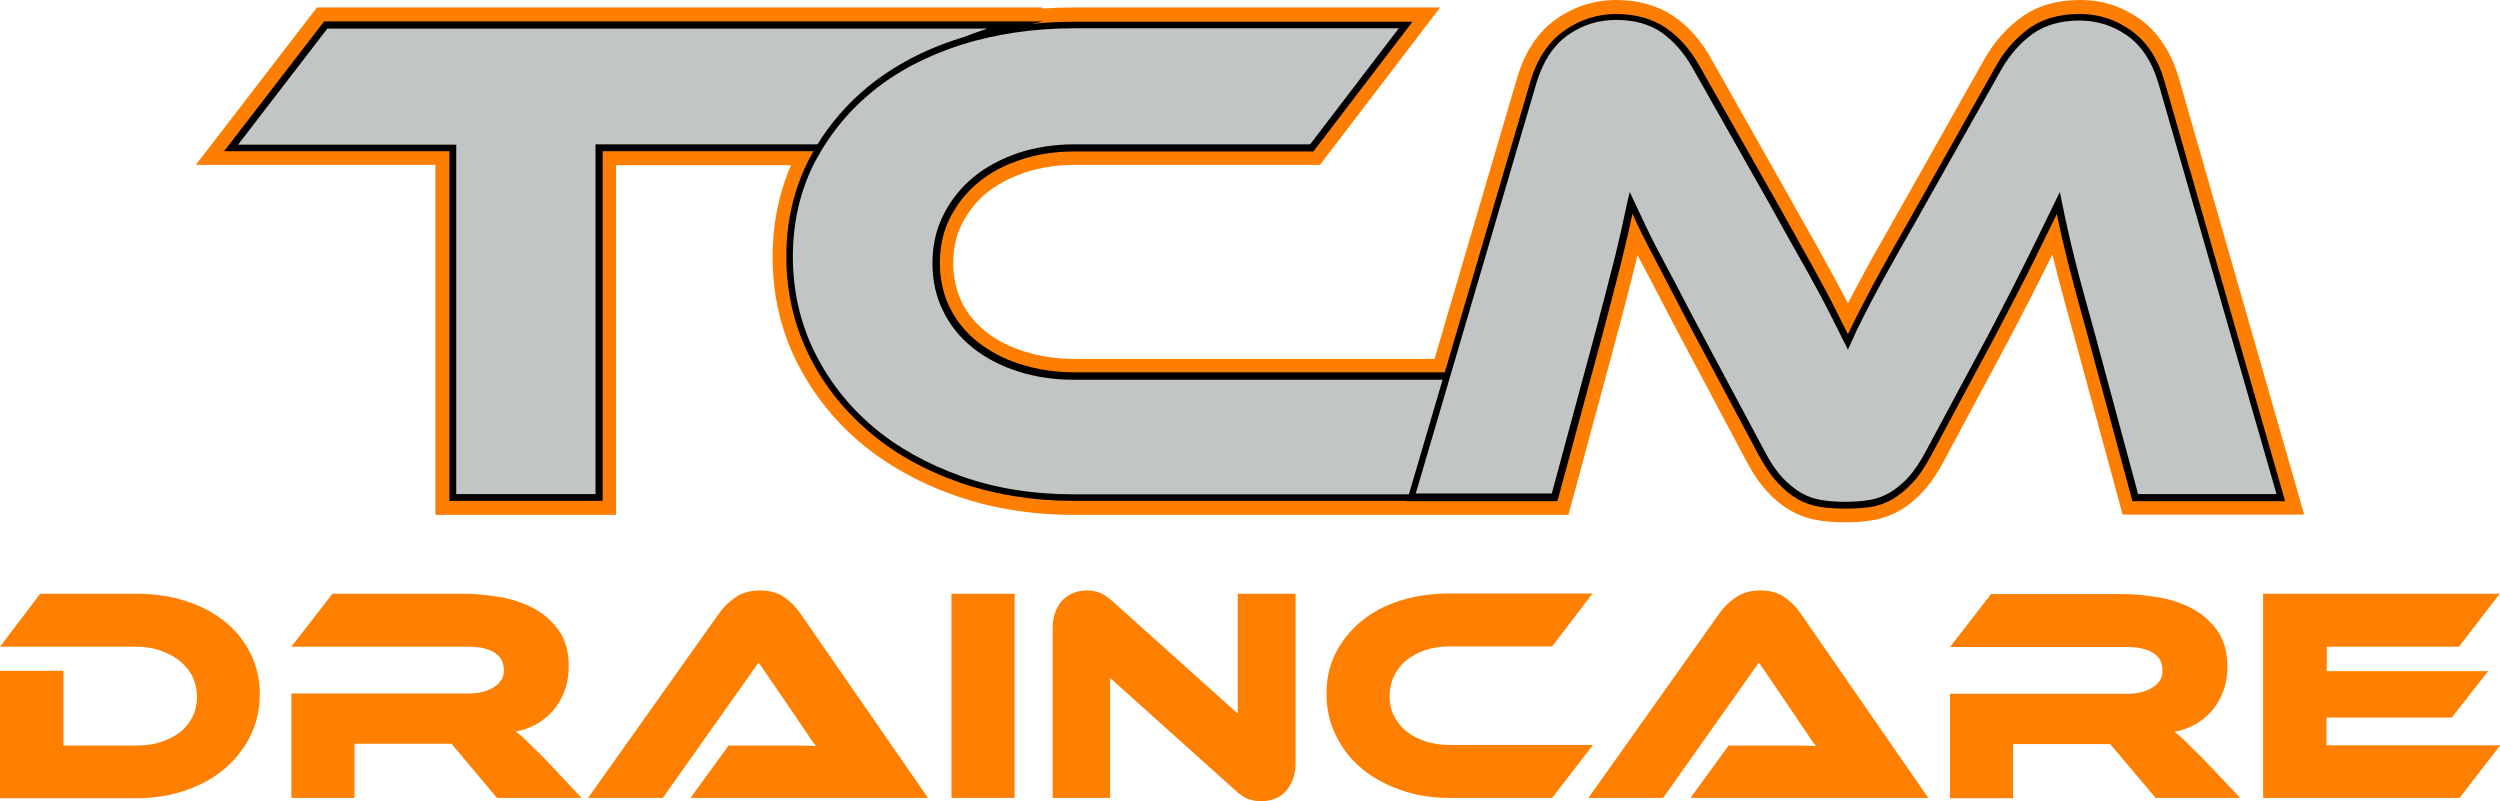
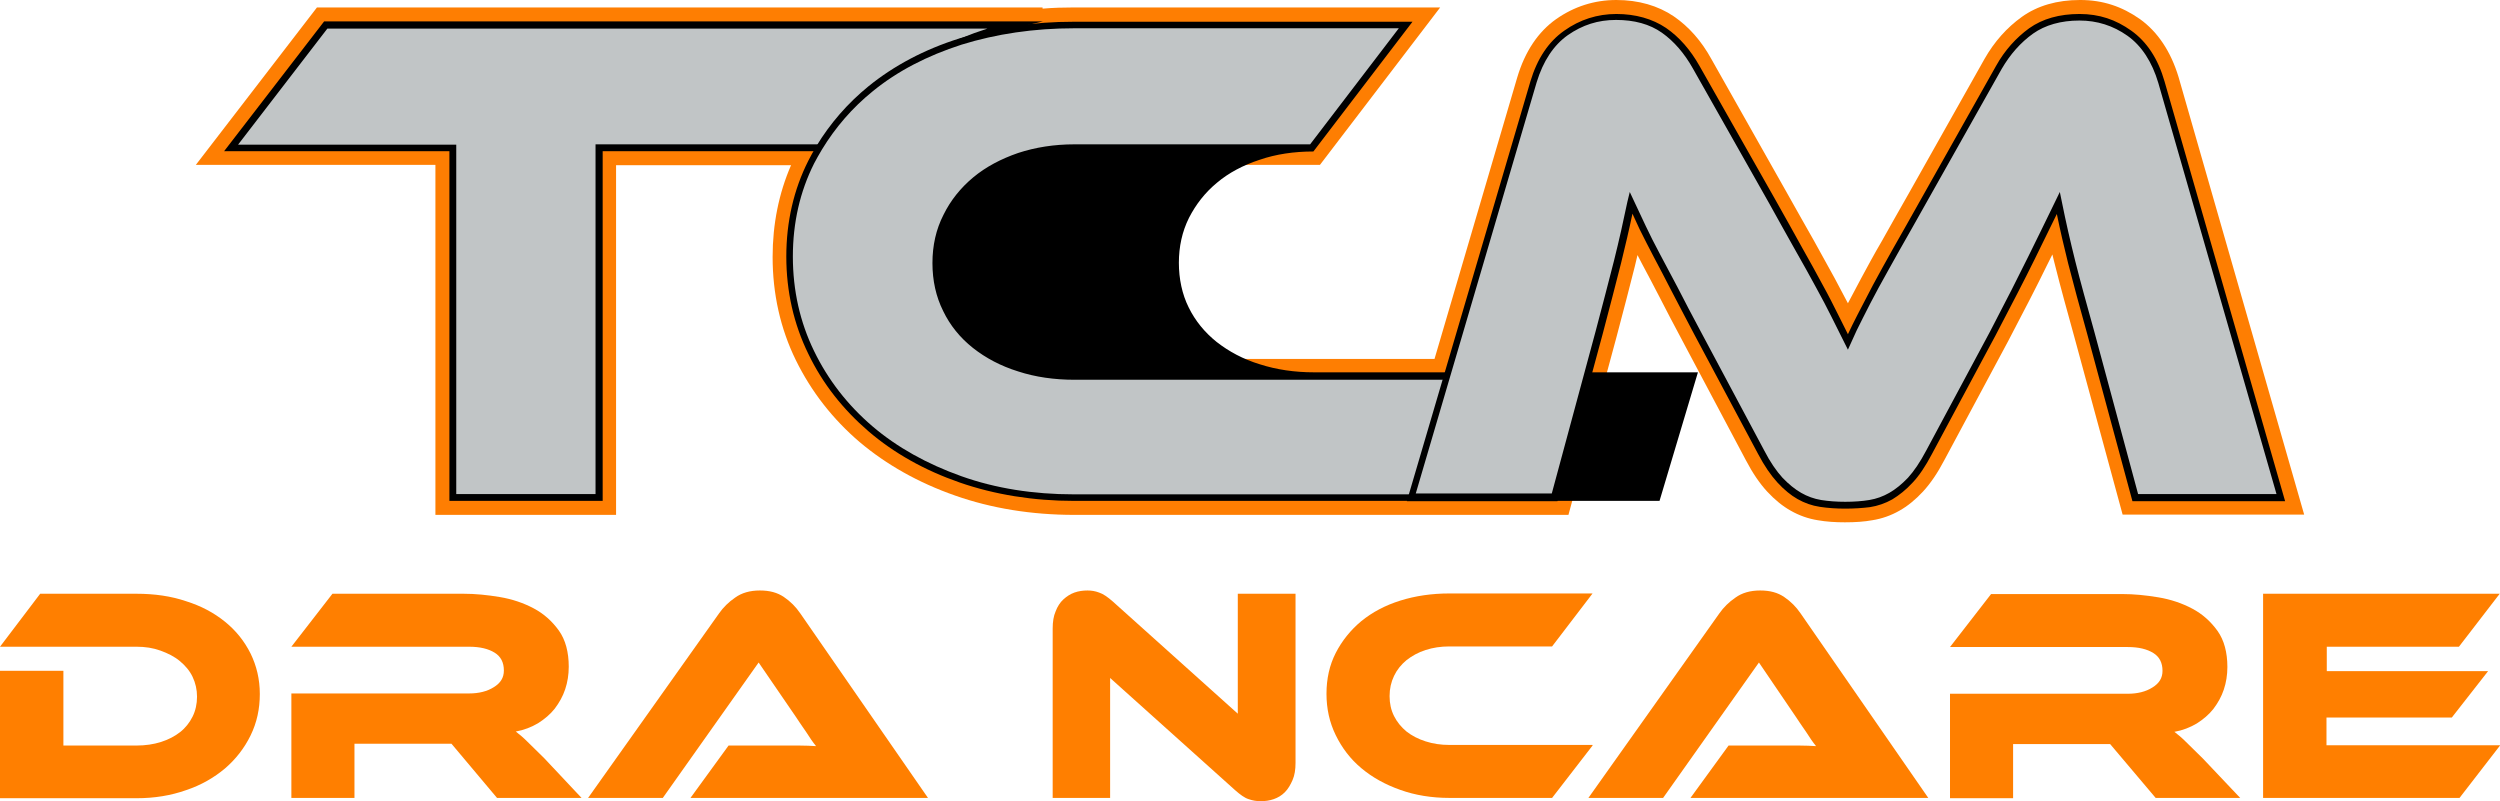
<svg xmlns="http://www.w3.org/2000/svg" id="Layer_1" viewBox="0 0 840 269.2">
  <defs>
    <style>.cls-1{fill:#fe7e02;}.cls-2{fill:#ff7f00;}.cls-3{fill:#c1c5c6;}</style>
  </defs>
  <g>
    <path class="cls-1" d="M727.4,27.2h0c-2.3-7.7-6.1-13.4-11.2-17.1-5.2-3.7-11-5.6-17.4-5.6s-12.4,1.6-16.9,4.8c-4.5,3.2-8.2,7.4-11.1,12.6l-25.4,45.1c-3.5,6.2-6.5,11.5-9.1,16.1s-4.9,8.8-6.9,12.5-3.7,7-5.2,10c-1.1,2.2-2.2,4.4-3.2,6.5l-3.3-6.6c-1.5-3-3.3-6.4-5.2-10-2.1-3.9-4.4-8.1-6.9-12.5-2.6-4.7-5.7-10.1-9.1-16.3l-25.4-44.8c-2.9-5.4-6.7-9.6-11.2-12.7s-10.1-4.7-16.7-4.7-12.3,1.9-17.5,5.6c-5.3,3.7-9.1,9.5-11.4,17.1l-28.8,97.9h-124.5c-6.5,0-12.6-.9-18.2-2.7-5.5-1.8-10.4-4.3-14.5-7.5-4-3.2-7.2-7.1-9.4-11.6-2.2-4.5-3.3-9.5-3.3-15s1.2-10.6,3.4-15.1c2.3-4.6,5.5-8.6,9.4-11.8,4-3.3,8.8-5.9,14.3-7.7,5.6-1.8,11.7-2.8,18.1-2.8h80.3L474.4,7.3h-113.4c-4.5,0-9,.2-13.3,.6l2.7-.6H108.9l-33.6,43.6h75.7v117.5h51.4V50.8h70.9c-.6,1.1-1.2,2.2-1.7,3.2-4.9,9.7-7.4,20.5-7.4,32.2s2.5,22.7,7.4,32.7,11.7,18.7,20.2,26,18.8,13,30.6,17.2c11.8,4.1,24.8,6.2,38.6,6.2h162.3l15.2-56.2c2.3-8.7,4.4-16.7,6.2-23.9,1.4-5.6,2.7-11.2,3.8-16.5,.8,1.7,1.6,3.4,2.4,5.2,1.3,2.8,2.9,6,4.8,9.4,1.8,3.4,3.8,7.2,6,11.5s4.8,9.1,7.6,14.5l21.4,40.1c2.1,4,4.3,7.3,6.5,9.6,2.2,2.4,4.5,4.2,6.8,5.6,2.3,1.3,4.9,2.2,7.5,2.6,2.6,.4,5.4,.6,8.5,.6s5.9-.2,8.5-.6c2.7-.4,5.2-1.3,7.5-2.6s4.6-3.2,6.8-5.6c2.2-2.3,4.4-5.6,6.5-9.6l21.4-39.9c5.5-10.5,9.8-18.8,13.1-25.5,2.7-5.5,5.2-10.6,7.5-15.3,1.1,5.4,2.4,11,3.8,16.6,1.7,6.8,3.9,14.8,6.4,23.7l15.2,56.2h51.3l-40.6-141Z" />
    <path class="cls-1" d="M620,175.5c-3.3,0-6.4-.2-9.2-.7-3.2-.5-6.3-1.6-9.1-3.2-2.7-1.5-5.4-3.7-7.9-6.4s-4.9-6.2-7.2-10.6l-21.3-40.1c-2.9-5.4-5.4-10.2-7.6-14.5-2.2-4.2-4.2-8.1-6-11.4-.5-1-1-2-1.5-2.9-.3,1.2-.6,2.5-.9,3.8-1.8,7.2-3.9,15.2-6.2,23.9l-16.1,59.6h-166c-14.4,0-27.9-2.2-40.1-6.5-12.3-4.3-23.1-10.4-32.1-18-9-7.7-16.2-16.9-21.4-27.5-5.2-10.6-7.8-22.3-7.8-34.7,0-11,2.1-21.4,6.2-30.8h-58.8v117.5h-60.7V55.4H65.8L106.5,2.5h243.8v.4c3.6-.3,7.1-.4,10.6-.4h123l-40.4,52.9h-82.5c-6,0-11.6,.9-16.7,2.6-5,1.7-9.3,4-12.9,6.9-3.5,2.9-6.2,6.4-8.2,10.4-2,3.9-2.9,8.3-2.9,13.1s1,9.2,2.8,13c1.9,3.9,4.6,7.2,8.1,10,3.6,2.9,8,5.1,13,6.7,5.1,1.6,10.7,2.5,16.8,2.5h121l27.8-94.6c2.6-8.7,7-15.3,13.1-19.6C528.9,2.2,535.7,0,543.1,0s14,1.9,19.3,5.5c5.1,3.5,9.3,8.3,12.6,14.3l25.3,44.8c3.5,6.2,6.5,11.6,9.2,16.3,2.5,4.5,4.8,8.7,6.9,12.5,1.6,3,3.1,5.9,4.5,8.5,1.3-2.5,2.8-5.3,4.4-8.3,2-3.7,4.3-8,7-12.6,2.6-4.6,5.6-10,9.1-16.1l25.4-45.1c3.3-5.8,7.5-10.5,12.5-14.1,5.3-3.8,11.9-5.7,19.6-5.7s14.1,2.2,20.1,6.4c6,4.3,10.4,10.9,13,19.5l42.2,147h-61l-16.2-59.6c-2.5-9-4.7-17-6.4-23.8-.3-1.3-.7-2.6-1-4-.6,1.2-1.2,2.4-1.8,3.6-3.3,6.8-7.6,15.1-13.1,25.6l-21.4,39.9c-2.3,4.4-4.7,7.9-7.2,10.6-2.5,2.7-5.2,4.9-7.9,6.4-2.8,1.6-5.9,2.7-9.1,3.2-2.7,.5-5.8,.7-9.1,.7Z" />
    <g>
      <g>
        <path class="cls-3" d="M300.8,27.1c8.8-7.1,19.3-12.7,31.4-16.5,2.7-.9,5.5-1.6,8.3-2.3H109.5l-31.9,41.3h74.5v117.5h49.1V49.6h80.4c5-8.6,11.4-16.1,19.2-22.5Z" />
        <path d="M202.4,168.3h-51.4V50.8H75.3L108.9,7.2h241.5l-9.7,2.3c-3,.7-5.6,1.4-8.2,2.2-11.9,3.8-22.4,9.3-31,16.3h0c-7.7,6.2-14,13.7-18.8,22.2l-.3,.6h-79.9v117.5h-.1Zm-49.1-2.3h46.8V48.5h80.9c4.9-8.5,11.3-16,19-22.2h0c8.9-7.2,19.6-12.8,31.8-16.7H110l-30,39h73.3v117.4Z" />
      </g>
      <g>
        <path class="cls-3" d="M361,126.3c-6.6,0-12.8-.9-18.5-2.7s-10.6-4.4-14.8-7.7c-4.2-3.3-7.4-7.3-9.7-12-2.3-4.7-3.4-9.8-3.4-15.5s1.2-10.9,3.6-15.7c2.4-4.7,5.6-8.8,9.7-12.2,4.1-3.4,9-6.1,14.7-8s11.9-2.8,18.5-2.8h79.7l31.6-41.3h-111.4c-13.8,0-26.5,1.9-38.2,5.6s-21.8,9-30.3,15.9c-7,5.7-12.7,12.3-17.2,19.8-1,1.6-1.9,3.2-2.7,4.9-4.8,9.6-7.2,20.1-7.2,31.7s2.4,22.3,7.2,32.2c4.8,9.9,11.5,18.4,19.9,25.6,8.5,7.2,18.5,12.9,30.3,17,11.7,4.1,24.4,6.2,38.2,6.2h115.4l12-40.8h-127.4v-.2Z" />
-         <path d="M477.3,168.3h-116.3c-13.8,0-26.8-2.1-38.6-6.2-11.8-4.1-22.1-9.9-30.6-17.2s-15.4-16-20.2-26c-4.9-10-7.4-21-7.4-32.7s2.5-22.5,7.4-32.2c.8-1.5,1.6-3.1,2.7-4.9,4.6-7.6,10.5-14.4,17.5-20.1,8.5-6.9,18.8-12.4,30.6-16.1,11.8-3.7,24.7-5.6,38.6-5.6h113.6l-33.3,43.6h-80.3c-6.5,0-12.6,.9-18.1,2.8-5.5,1.8-10.4,4.4-14.3,7.7-4,3.3-7.1,7.3-9.4,11.8-2.3,4.6-3.4,9.7-3.4,15.1s1.1,10.6,3.3,15c2.2,4.5,5.4,8.4,9.4,11.6,4.1,3.2,8.9,5.8,14.5,7.5,5.6,1.8,11.7,2.7,18.2,2.7h129l-12.9,43.2ZM361,9.5c-13.6,0-26.3,1.9-37.9,5.5-11.5,3.7-21.6,8.9-29.9,15.7-6.8,5.5-12.5,12.1-17,19.5-1.1,1.8-1.9,3.3-2.7,4.8-4.7,9.4-7.1,19.8-7.1,31.2s2.4,22,7.1,31.7,11.3,18.2,19.6,25.3c8.3,7.1,18.4,12.7,29.9,16.8s24.2,6.1,37.8,6.1h114.6l11.3-38.5h-125.7c-6.7,0-13.1-.9-18.9-2.8-5.8-1.8-10.9-4.5-15.2-7.9-4.3-3.4-7.7-7.6-10-12.4-2.4-4.8-3.6-10.2-3.6-16.1s1.2-11.3,3.7-16.2c2.4-4.9,5.8-9.1,10-12.6s9.3-6.2,15.1-8.2c5.8-1.9,12.1-2.9,18.9-2.9h79.2l29.8-39h-109Z" />
+         <path d="M477.3,168.3h-116.3c-13.8,0-26.8-2.1-38.6-6.2-11.8-4.1-22.1-9.9-30.6-17.2s-15.4-16-20.2-26c-4.9-10-7.4-21-7.4-32.7s2.5-22.5,7.4-32.2c.8-1.5,1.6-3.1,2.7-4.9,4.6-7.6,10.5-14.4,17.5-20.1,8.5-6.9,18.8-12.4,30.6-16.1,11.8-3.7,24.7-5.6,38.6-5.6h113.6l-33.3,43.6c-6.5,0-12.6,.9-18.1,2.8-5.5,1.8-10.4,4.4-14.3,7.7-4,3.3-7.1,7.3-9.4,11.8-2.3,4.6-3.4,9.7-3.4,15.1s1.1,10.6,3.3,15c2.2,4.5,5.4,8.4,9.4,11.6,4.1,3.2,8.9,5.8,14.5,7.5,5.6,1.8,11.7,2.7,18.2,2.7h129l-12.9,43.2ZM361,9.5c-13.6,0-26.3,1.9-37.9,5.5-11.5,3.7-21.6,8.9-29.9,15.7-6.8,5.5-12.5,12.1-17,19.5-1.1,1.8-1.9,3.3-2.7,4.8-4.7,9.4-7.1,19.8-7.1,31.2s2.4,22,7.1,31.7,11.3,18.2,19.6,25.3c8.3,7.1,18.4,12.7,29.9,16.8s24.2,6.1,37.8,6.1h114.6l11.3-38.5h-125.7c-6.7,0-13.1-.9-18.9-2.8-5.8-1.8-10.9-4.5-15.2-7.9-4.3-3.4-7.7-7.6-10-12.4-2.4-4.8-3.6-10.2-3.6-16.1s1.2-11.3,3.7-16.2c2.4-4.9,5.8-9.1,10-12.6s9.3-6.2,15.1-8.2c5.8-1.9,12.1-2.9,18.9-2.9h79.2l29.8-39h-109Z" />
      </g>
      <g>
        <path class="cls-3" d="M726.3,27.6c-2.2-7.4-5.8-12.9-10.8-16.5s-10.6-5.3-16.7-5.3c-6.5,0-11.9,1.5-16.3,4.6-4.4,3.1-7.9,7.2-10.8,12.2l-25.4,45.1c-3.5,6.2-6.5,11.6-9.1,16.1-2.6,4.6-4.9,8.7-6.9,12.5-2,3.7-3.7,7-5.2,10-1.5,2.9-2.9,5.8-4.2,8.7-1.4-2.8-2.9-5.8-4.4-8.8s-3.2-6.3-5.2-10c-2-3.6-4.3-7.8-6.9-12.5-2.6-4.7-5.7-10.1-9.1-16.3l-25.4-44.8c-2.8-5.2-6.4-9.3-10.8-12.3-4.4-3-9.7-4.5-16-4.5s-11.8,1.8-16.8,5.3c-5.1,3.6-8.7,9.1-10.9,16.5l-28,95.3-1,3.5-12,40.8h48.2l15-55.3c2.4-9,4.4-17,6.2-23.9,1.7-6.9,3.2-13.5,4.5-19.8,1.3,2.7,2.6,5.5,3.9,8.3,1.3,2.8,2.9,6,4.7,9.4s3.8,7.2,6.1,11.5c2.2,4.3,4.7,9.1,7.6,14.5l21.4,40.1c2.1,4,4.2,7.1,6.3,9.4,2.1,2.3,4.3,4.1,6.5,5.3,2.2,1.3,4.6,2.1,7.1,2.5s5.3,.6,8.3,.6,5.8-.2,8.3-.6c2.5-.4,4.9-1.2,7.1-2.5,2.2-1.3,4.4-3,6.5-5.3s4.2-5.4,6.3-9.4l21.4-39.9c5.4-10.3,9.7-18.8,13.1-25.5,3.3-6.7,6.3-12.9,9-18.4,1.3,6.5,2.8,13.1,4.5,19.9s3.9,14.7,6.4,23.7l15,55.3h48.9l-40.4-139.5Z" />
        <path d="M620,170.9c-3,0-5.9-.2-8.5-.6-2.7-.4-5.2-1.3-7.5-2.6s-4.6-3.2-6.8-5.6c-2.2-2.4-4.4-5.6-6.5-9.6l-21.4-40.1c-2.8-5.4-5.4-10.2-7.6-14.5-2.2-4.3-4.2-8.1-6-11.5s-3.4-6.6-4.8-9.4c-.8-1.8-1.6-3.5-2.4-5.2-1.1,5.3-2.4,10.8-3.8,16.5-1.8,7.1-3.9,15.2-6.2,23.9l-15.2,56.2h-50.6l41.5-141c2.3-7.7,6.1-13.4,11.4-17.1,5.2-3.7,11.1-5.6,17.5-5.6s12.1,1.6,16.7,4.7c4.5,3.1,8.2,7.4,11.2,12.7l25.4,44.8c3.5,6.2,6.5,11.6,9.1,16.3,2.5,4.4,4.8,8.6,6.9,12.5,2,3.6,3.7,7,5.2,10l3.3,6.6c1-2.2,2.1-4.3,3.2-6.5,1.5-2.9,3.3-6.3,5.2-10,2-3.7,4.3-7.9,6.9-12.5,2.6-4.6,5.7-10,9.1-16.1l25.4-45.1c2.9-5.2,6.7-9.4,11.1-12.6,4.5-3.2,10.2-4.8,16.9-4.8s12.2,1.9,17.4,5.6,9,9.4,11.2,17.1h0l40.5,141h-51.3l-15.2-56.2c-2.5-9-4.7-17-6.4-23.7-1.4-5.6-2.7-11.2-3.8-16.6-2.3,4.7-4.8,9.8-7.5,15.3-3.3,6.7-7.6,15-13.1,25.5l-21.4,39.9c-2.1,4-4.3,7.3-6.5,9.6-2.2,2.4-4.5,4.2-6.8,5.6-2.3,1.3-4.9,2.2-7.5,2.6-2.4,.3-5.3,.5-8.3,.5Zm-72.4-106.4l1.5,3.2c1.3,2.7,2.6,5.5,3.9,8.3,1.3,2.8,2.9,5.9,4.7,9.3s3.8,7.2,6.1,11.5c2.2,4.3,4.7,9.1,7.6,14.5l21.4,40.1c2,3.9,4.1,6.9,6.1,9.1,2.1,2.2,4.2,3.9,6.3,5.1,2.1,1.2,4.3,2,6.7,2.4,2.5,.4,5.2,.6,8.1,.6s5.7-.2,8.1-.6c2.4-.4,4.6-1.2,6.7-2.4,2.1-1.2,4.2-2.9,6.3-5.1,2-2.2,4.1-5.3,6.1-9.1l21.4-39.9c5.5-10.5,9.7-18.8,13-25.5s6.3-12.8,9-18.4l1.5-3.1,.7,3.4c1.3,6.5,2.8,13.1,4.5,19.9s3.9,14.7,6.4,23.7l14.7,54.5h46.5l-39.7-138.1c-2.1-7.1-5.6-12.5-10.4-15.9-4.8-3.4-10.2-5.1-16.1-5.1-6.2,0-11.5,1.5-15.6,4.4-4.2,3-7.7,7-10.5,11.8l-25.4,45.1c-3.5,6.2-6.5,11.6-9.1,16.1-2.6,4.6-4.9,8.8-6.9,12.4-2,3.7-3.7,7-5.2,10-1.5,2.9-2.9,5.8-4.1,8.6l-1,2.2-5.5-11c-1.5-3-3.2-6.3-5.2-9.9-2.1-3.9-4.4-8-6.9-12.4-2.6-4.7-5.7-10.1-9.1-16.3l-25.4-44.9c-2.8-5-6.3-9.1-10.4-12-4.1-2.9-9.3-4.3-15.4-4.3s-11.3,1.7-16.2,5.1c-4.8,3.4-8.3,8.7-10.5,15.9l-40.6,138.1h45.7l14.7-54.4c2.3-8.7,4.4-16.7,6.2-23.8,1.7-6.8,3.2-13.5,4.5-19.8l.8-3.3Z" />
      </g>
    </g>
  </g>
  <g>
    <path class="cls-2" d="M87.3,233.2c0,5-1,9.6-3.1,13.9-2.1,4.3-5,8-8.6,11.1-3.7,3.1-8,5.6-13.1,7.3-5.1,1.8-10.6,2.7-16.5,2.7H0v-42.8H21.3v25.1h24.6c2.9,0,5.7-.4,8.2-1.2s4.6-1.9,6.4-3.3c1.8-1.4,3.2-3.2,4.2-5.2s1.5-4.3,1.5-6.7-.5-4.6-1.5-6.7c-1-2.1-2.5-3.8-4.3-5.3s-4-2.6-6.5-3.5-5.1-1.3-8-1.3H0l13.5-17.8H45.9c6,0,11.6,.8,16.6,2.5,5.1,1.6,9.4,3.9,13.1,6.9,3.7,3,6.5,6.5,8.6,10.7,2,4.1,3.1,8.6,3.1,13.6Z" />
    <path class="cls-2" d="M195.4,268.1h-28.4l-15.3-18.2h-32.6v18.2h-21.2v-35.1h59.7c3.3,0,6.1-.7,8.3-2.1,2.3-1.4,3.4-3.2,3.4-5.6,0-2.7-1-4.7-3.1-6s-4.9-2-8.6-2h-59.7l13.8-17.8h44.1c3.9,0,7.9,.4,12.1,1.1,4.2,.7,8,2,11.4,3.8s6.2,4.3,8.5,7.5c2.2,3.1,3.3,7.2,3.3,12.1,0,2.7-.4,5.2-1.2,7.6-.8,2.4-2,4.5-3.5,6.5-1.5,1.9-3.4,3.5-5.6,4.9-2.2,1.3-4.7,2.3-7.5,2.8,1.2,.9,2.5,2,3.9,3.4s3.3,3.2,5.7,5.6l12.5,13.3Z" />
    <path class="cls-2" d="M232,268.1l12.8-17.6h23.6c2.2,0,4.2,.1,5.8,.2-1-1.2-2.1-2.8-3.3-4.7-1.3-1.9-2.5-3.6-3.6-5.3l-12.4-18.1-32.2,45.5h-25.1l44-62c1.4-2,3.2-3.8,5.4-5.3,2.2-1.6,5-2.4,8.3-2.4s5.9,.7,8.1,2.2,4,3.3,5.5,5.5l42.9,62h-79.8Z" />
-     <path class="cls-2" d="M340.9,268.1h-21.2v-68.6h21.2v68.6Z" />
    <path class="cls-2" d="M423.6,269.2c-1.4,0-2.7-.2-4.1-.7-1.3-.4-2.8-1.5-4.5-3l-42-37.7v40.3h-19.3v-56.9c0-2.3,.3-4.2,1-5.8,.6-1.6,1.5-3,2.6-4s2.3-1.8,3.7-2.3c1.4-.5,2.9-.7,4.4-.7,1.3,0,2.6,.2,3.9,.7,1.3,.4,2.9,1.5,4.6,3l42,37.7v-40.3h19.4v56.8c0,2.3-.3,4.2-1,5.8s-1.5,3-2.6,4.1-2.3,1.8-3.7,2.3c-1.4,.5-2.9,.7-4.4,.7Z" />
    <path class="cls-2" d="M535.1,250.5l-13.6,17.6h-34.5c-5.9,0-11.5-.9-16.5-2.7-5.1-1.8-9.4-4.2-13.1-7.3-3.7-3.1-6.5-6.8-8.6-11.1s-3.1-8.9-3.1-13.9,1-9.6,3.1-13.7c2.1-4.1,5-7.7,8.6-10.7,3.7-3,8-5.3,13.1-6.9,5.1-1.6,10.6-2.4,16.5-2.4h48.1l-13.6,17.8h-34.5c-2.9,0-5.5,.4-8,1.2s-4.6,2-6.4,3.4c-1.8,1.5-3.2,3.2-4.2,5.3s-1.5,4.3-1.5,6.8,.5,4.7,1.5,6.7,2.4,3.7,4.2,5.2c1.8,1.4,3.9,2.5,6.4,3.3s5.1,1.2,8,1.2h48.1v.2Z" />
    <path class="cls-2" d="M568,268.1l12.8-17.6h23.6c2.2,0,4.2,.1,5.8,.2-1-1.2-2.1-2.8-3.3-4.7-1.3-1.9-2.5-3.6-3.6-5.3l-12.3-18.1-32.2,45.5h-25.1l44-62c1.4-2,3.2-3.8,5.4-5.3,2.2-1.6,5-2.4,8.3-2.4s5.9,.7,8.1,2.2c2.2,1.5,4,3.3,5.5,5.5l42.9,62h-79.9Z" />
    <path class="cls-2" d="M752.7,268.1h-28.4l-15.3-18.1h-32.6v18.2h-21.2v-35.1h59.7c3.3,0,6.1-.7,8.3-2.1,2.3-1.4,3.4-3.2,3.4-5.6,0-2.7-1-4.7-3.1-6s-4.9-2-8.6-2h-59.7l13.8-17.8h44.1c3.9,0,7.9,.4,12.1,1.1,4.2,.7,8,2,11.4,3.8s6.2,4.3,8.5,7.5c2.2,3.1,3.3,7.2,3.3,12.1,0,2.7-.4,5.2-1.2,7.6-.8,2.4-2,4.5-3.5,6.5-1.5,1.9-3.4,3.5-5.6,4.9-2.2,1.3-4.7,2.3-7.5,2.8,1.2,.9,2.5,2,3.9,3.4s3.3,3.2,5.7,5.6l12.5,13.2Z" />
    <path class="cls-2" d="M840,250.5l-13.6,17.6h-66v-68.6h79.5l-13.7,17.8h-44.4v8.2h54.2l-12.2,15.6h-42.1v9.3h58.3v.1Z" />
  </g>
</svg>